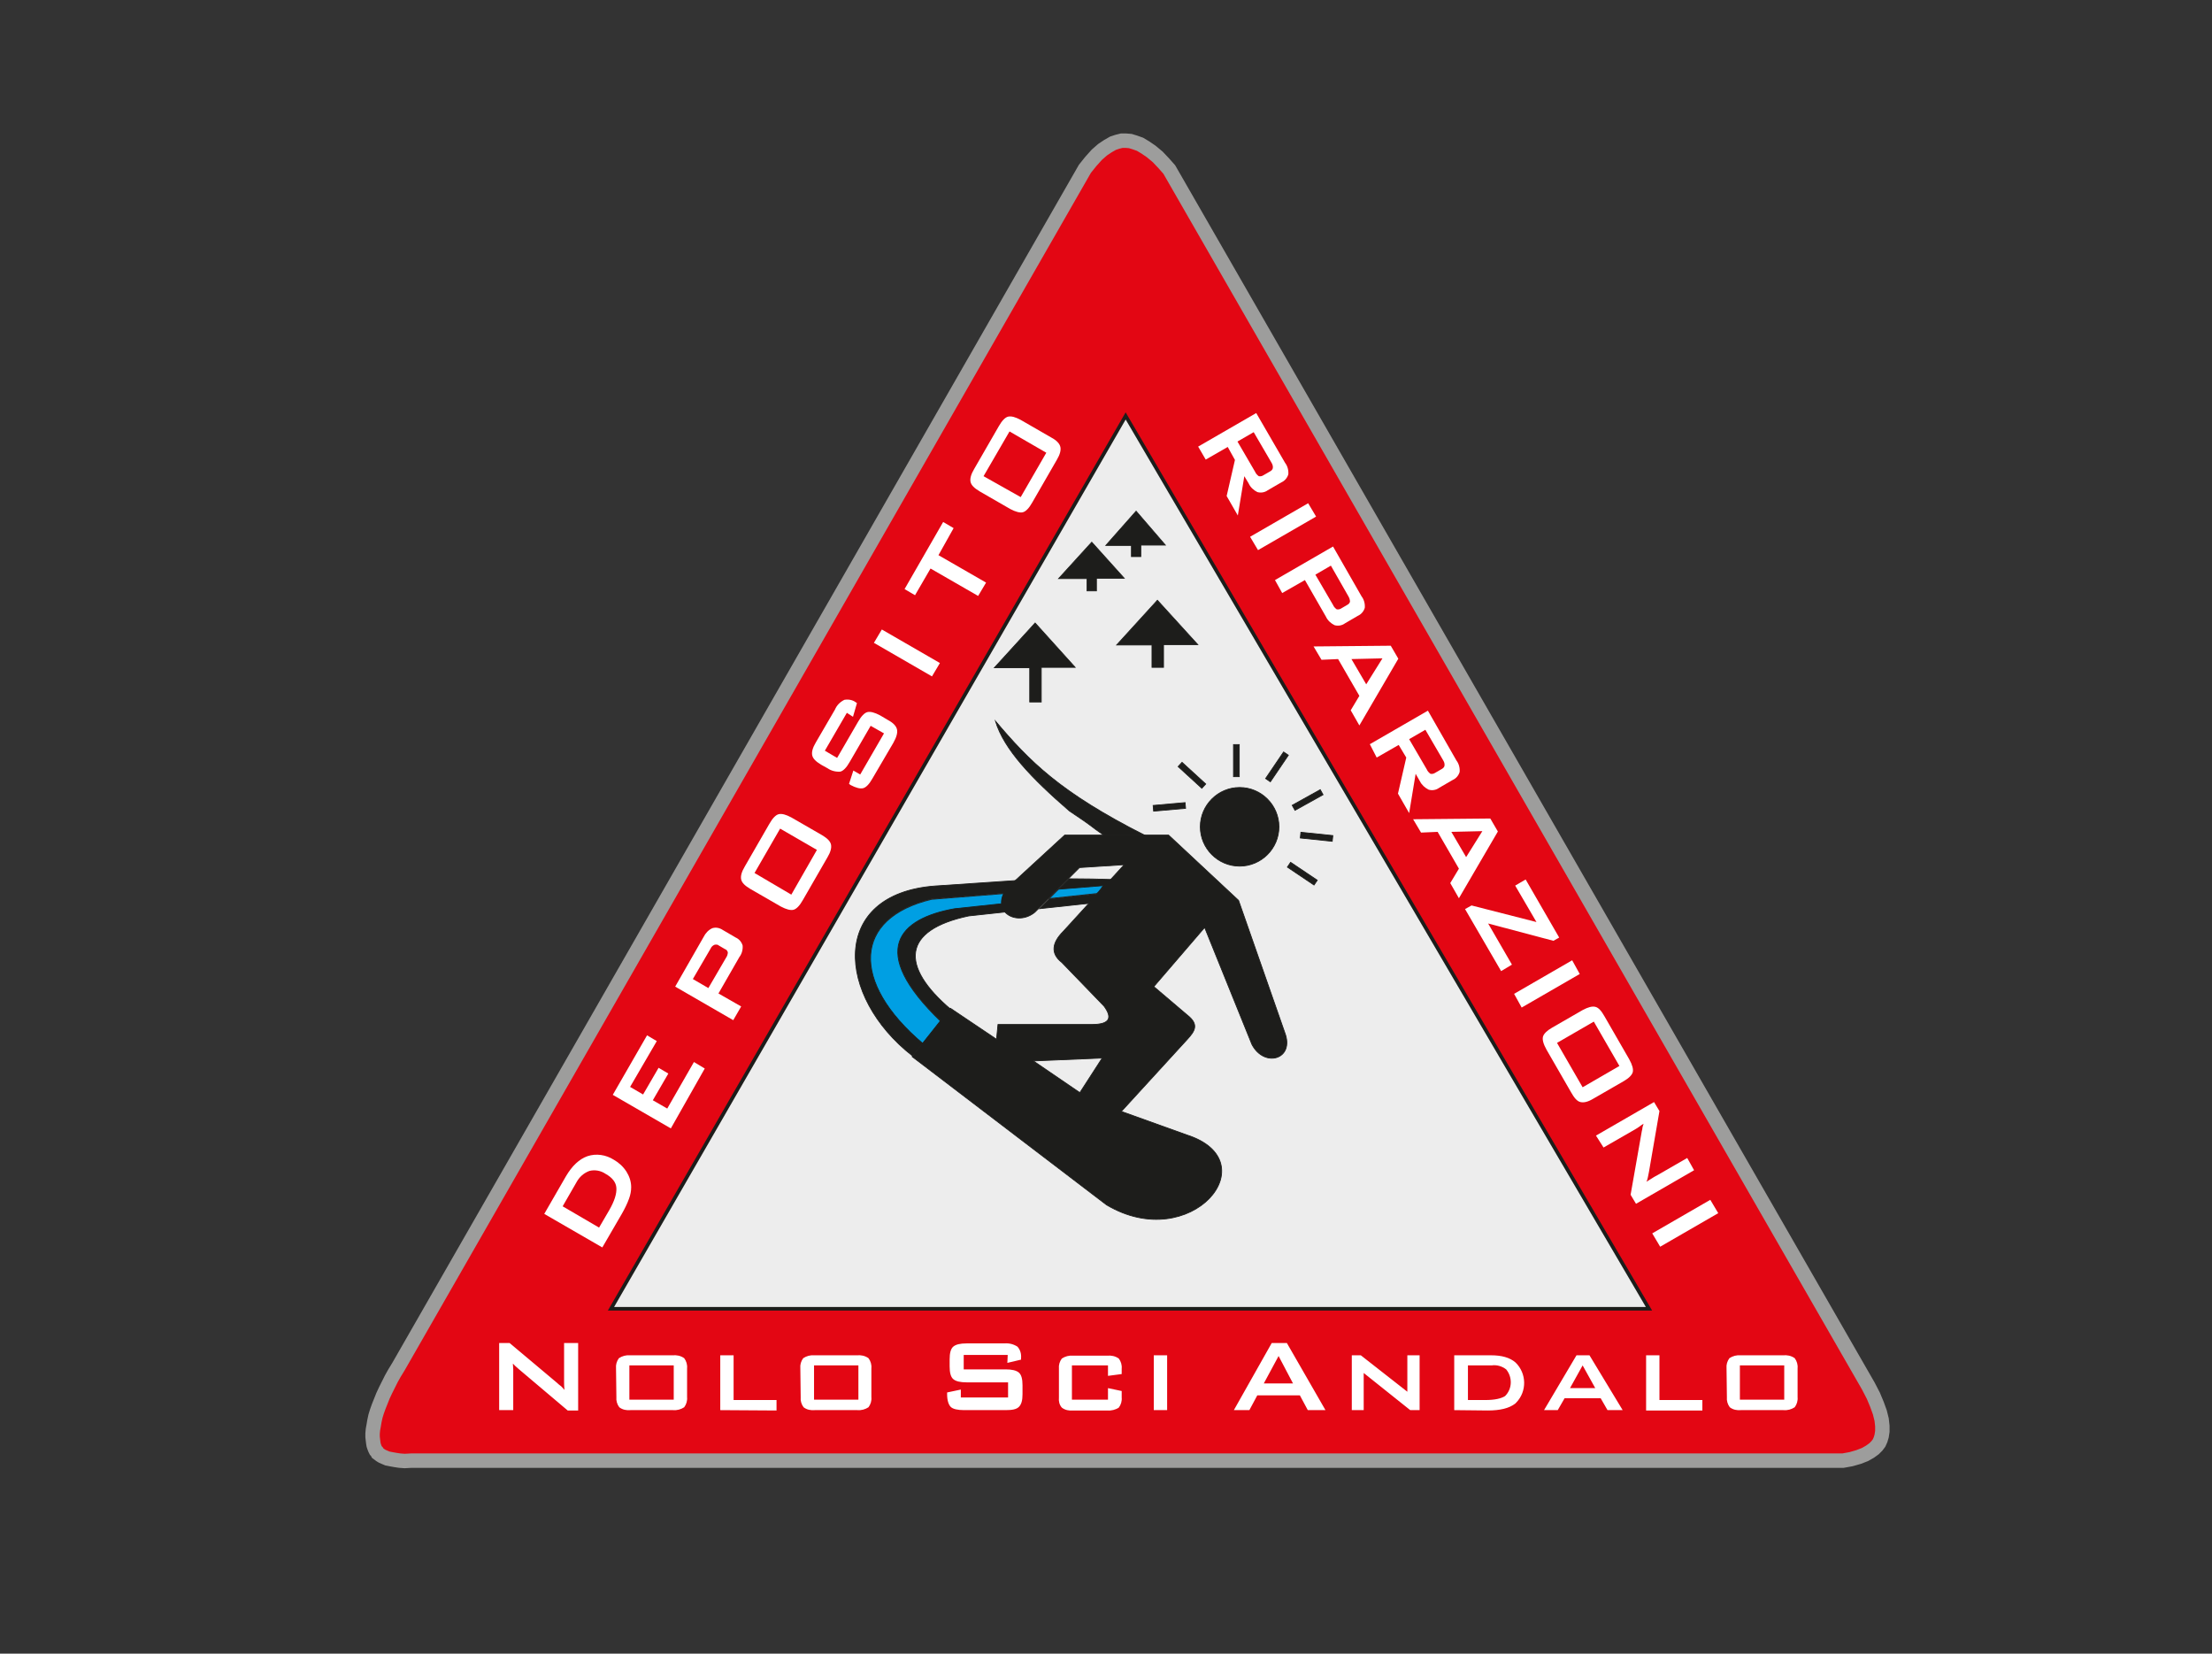
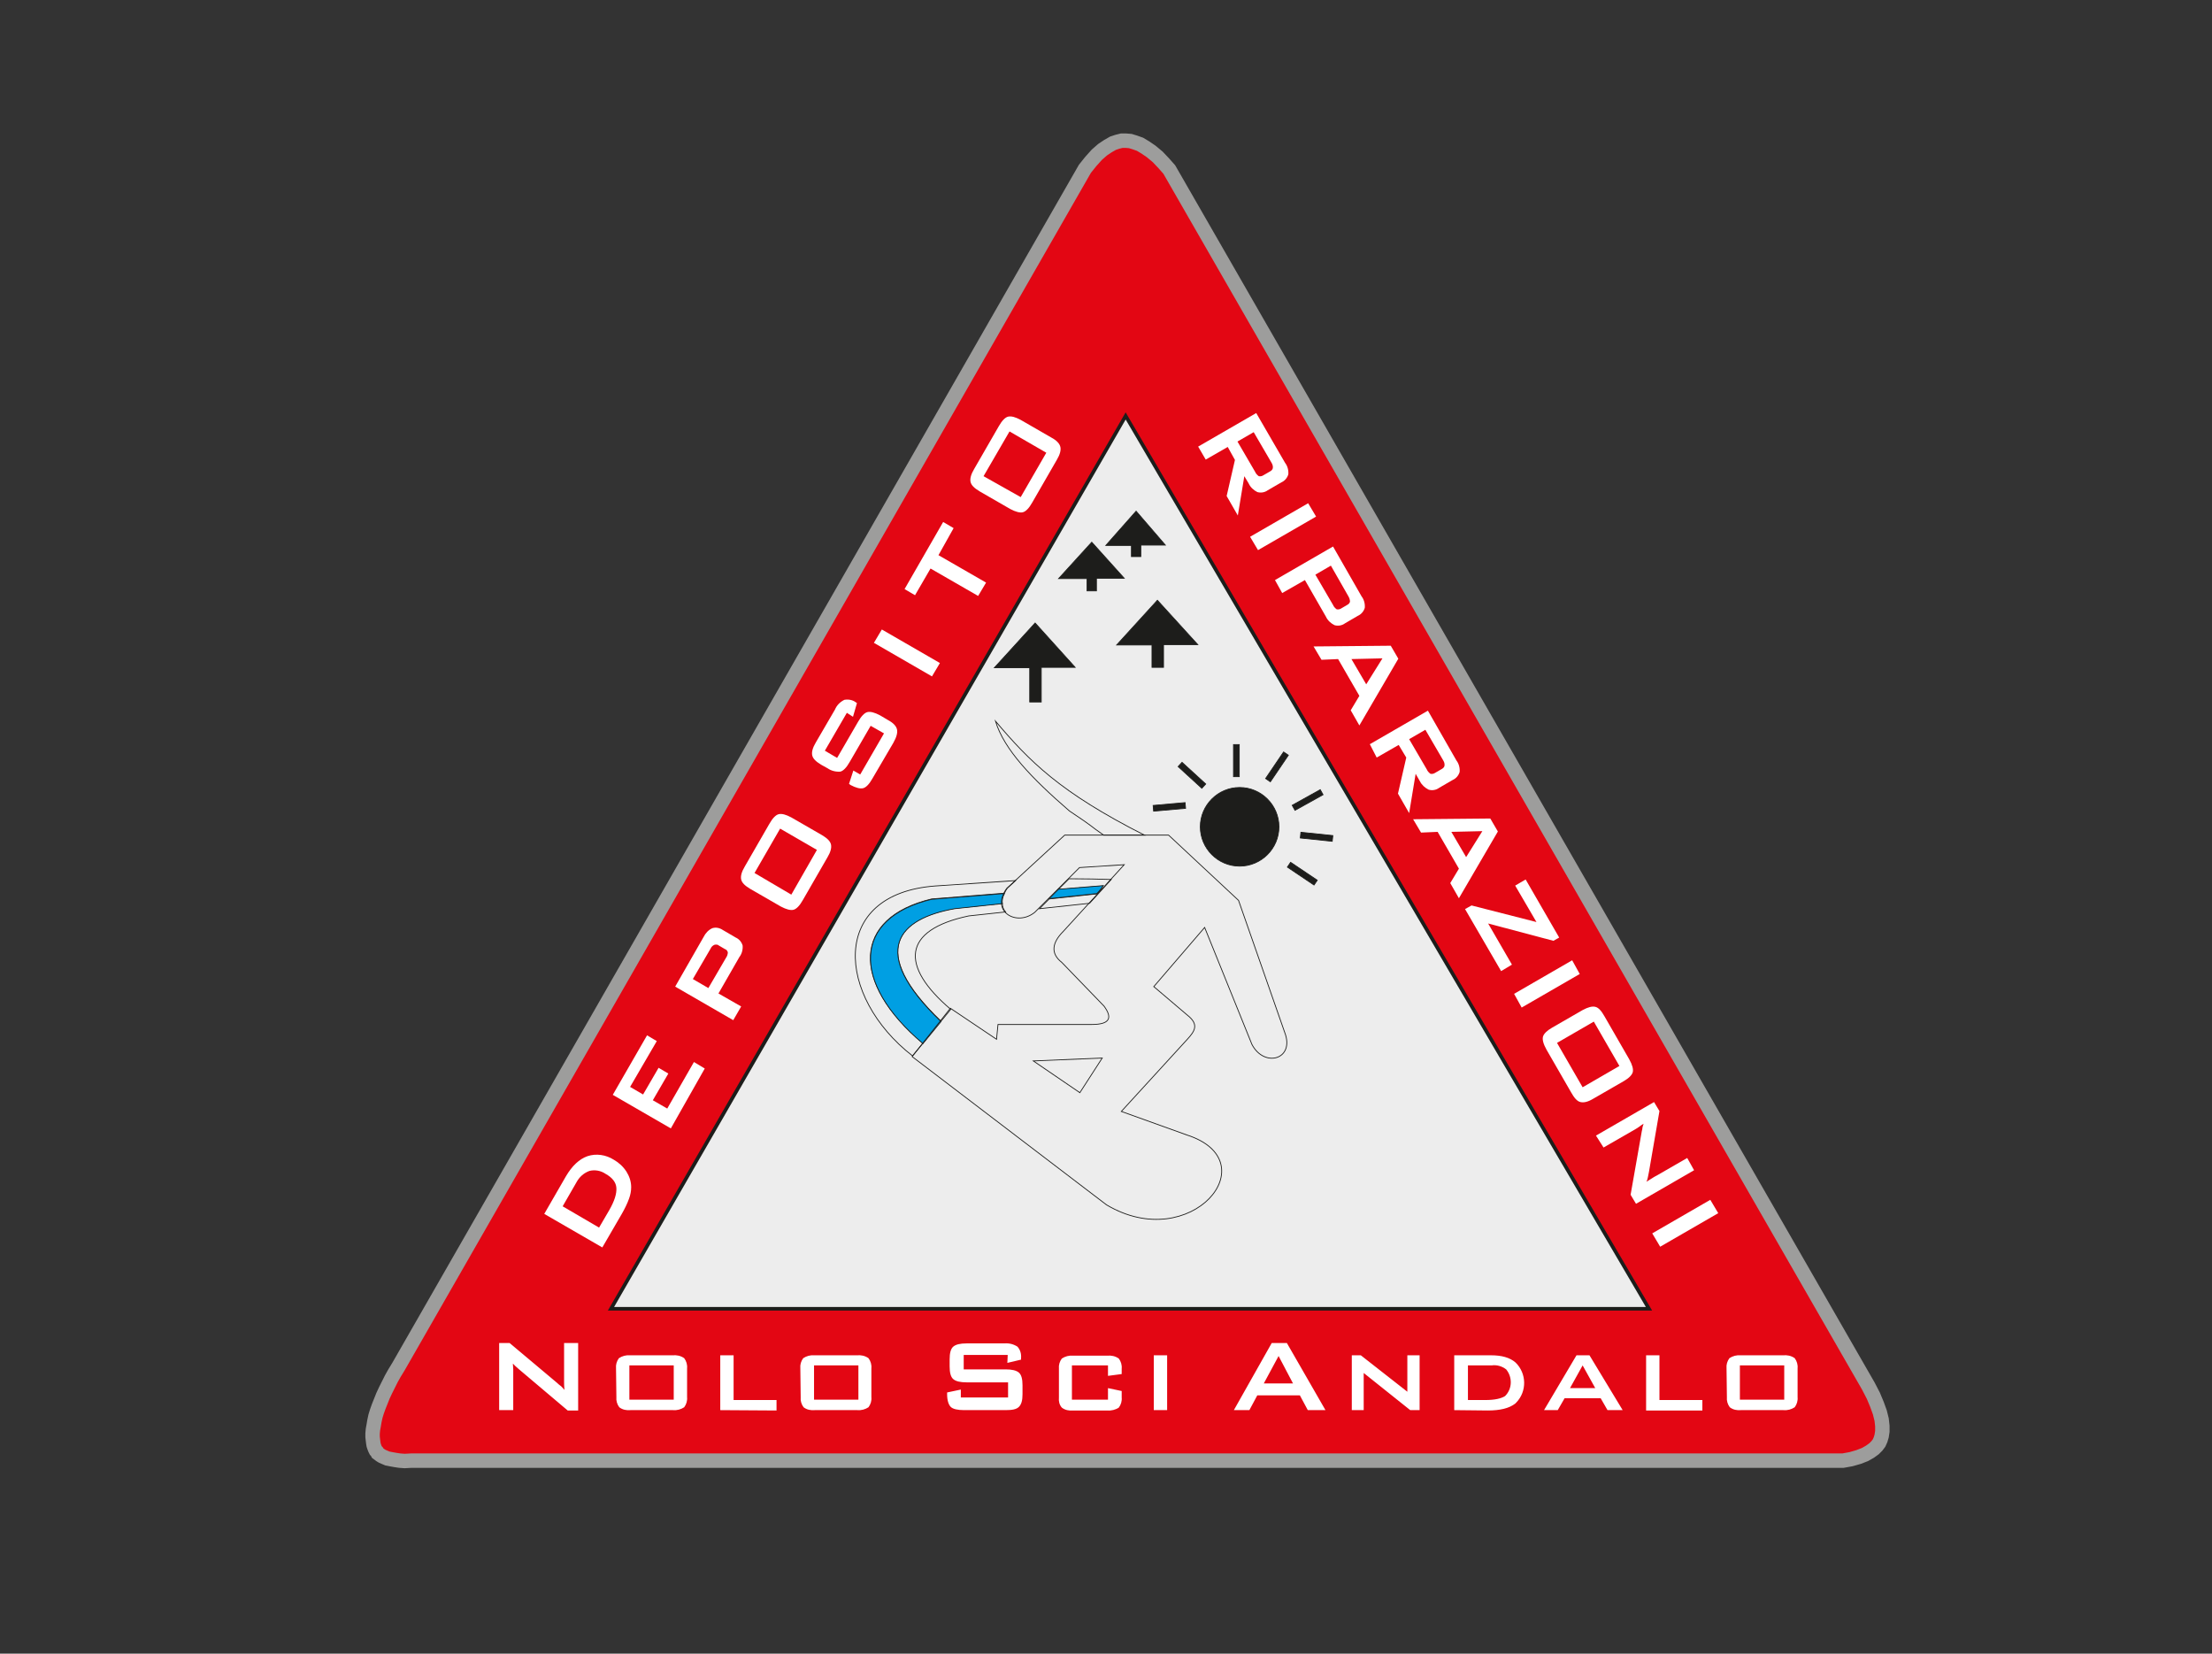
<svg xmlns="http://www.w3.org/2000/svg" version="1.1" id="Livello_1" x="0px" y="0px" viewBox="0 0 613.3 458.4" style="enable-background:new 0 0 613.3 458.4;" xml:space="preserve">
  <rect x="0" y="0" width="613.3" height="458.4" fill="#333333" stroke="none" />
  <style type="text/css">
	.st0{fill-rule:evenodd;clip-rule:evenodd;fill:#E30613;}
	.st1{fill:none;stroke:#9D9D9C;stroke-width:4;stroke-miterlimit:10;}
	.st2{fill-rule:evenodd;clip-rule:evenodd;fill:#EDEDED;}
	.st3{fill:none;stroke:#1D1D1B;stroke-miterlimit:10;}
	.st4{fill-rule:evenodd;clip-rule:evenodd;fill:#1D1D1B;}
	.st5{fill:none;stroke:#1D1D1B;stroke-width:0.22;stroke-miterlimit:10;}
	.st6{fill:#1D1D1B;}
	.st7{fill-rule:evenodd;clip-rule:evenodd;fill:#009FE3;}
	.st8{fill:#FFFFFF;}
</style>
  <g>
    <polygon class="st0" points="114.1,404.9 511,404.9 513.2,404.5 515.3,403.9 517.1,403.2 518.5,402.4 519.6,401.6 520.4,400.8    521,400 521.4,399.1 521.7,398.1 521.9,396.8 521.9,395.3 521.7,393.5 521.2,391.5 520.4,389.3 519.4,386.9 518,384.2 324.2,47    322.7,45.3 321,43.5 319.2,42 317.6,40.9 316.1,40 314.7,39.5 313.4,39.1 312.2,39 311,39 309.8,39.3 308.6,39.7 307.2,40.5    305.7,41.5 304.1,42.9 302.4,44.8 300.8,46.8 110.5,378.8 109.4,380.6 108.5,382.2 107.7,383.8 106.9,385.4 106.2,386.9    105.6,388.4 105,389.9 104.5,391.3 104.1,392.6 103.8,394 103.6,395.2 103.4,396.3 103.3,397.4 103.3,398.3 103.4,399.2 103.5,400    103.6,400.6 103.8,401.2 104,401.7 104.2,402.1 104.5,402.4 104.7,402.8 105.1,403.1 105.5,403.4 106,403.7 106.7,404 107.4,404.3    108.4,404.5 109.5,404.7 110.8,404.9 112.2,405  " />
    <polygon class="st1" points="114.1,404.9 511,404.9 513.2,404.5 515.3,403.9 517.1,403.2 518.5,402.4 519.6,401.6 520.4,400.8    521,400 521.4,399.1 521.7,398.1 521.9,396.8 521.9,395.3 521.7,393.5 521.2,391.5 520.4,389.3 519.4,386.9 518,384.2 324.2,47    322.7,45.3 321,43.5 319.2,42 317.6,40.9 316.1,40 314.7,39.5 313.4,39.1 312.2,39 311,39 309.8,39.3 308.6,39.7 307.2,40.5    305.7,41.5 304.1,42.9 302.4,44.8 300.8,46.8 110.5,378.8 109.4,380.6 108.5,382.2 107.7,383.8 106.9,385.4 106.2,386.9    105.6,388.4 105,389.9 104.5,391.3 104.1,392.6 103.8,394 103.6,395.2 103.4,396.3 103.3,397.4 103.3,398.3 103.4,399.2 103.5,400    103.6,400.6 103.8,401.2 104,401.7 104.2,402.1 104.5,402.4 104.7,402.8 105.1,403.1 105.5,403.4 106,403.7 106.7,404 107.4,404.3    108.4,404.5 109.5,404.7 110.8,404.9 112.2,405  " />
    <polygon class="st2" points="312.1,115.3 169.4,362.8 457.2,362.8  " />
    <polygon class="st3" points="312.1,115.3 169.4,362.8 457.2,362.8  " />
    <polygon class="st4" points="287,172.7 275.7,185.1 285.5,185.1 285.5,194.6 288.7,194.6 288.7,185 298.1,185  " />
    <polygon class="st5" points="287,172.7 275.7,185.1 285.5,185.1 285.5,194.6 288.7,194.6 288.7,185 298.1,185  " />
    <polygon class="st4" points="320.9,166.4 309.6,178.8 319.4,178.8 319.4,185 322.6,185 322.6,178.7 332.1,178.7  " />
    <polygon class="st5" points="320.9,166.4 309.6,178.8 319.4,178.8 319.4,185 322.6,185 322.6,178.7 332.1,178.7  " />
    <polygon class="st4" points="302.7,150.3 293.5,160.4 301.4,160.4 301.4,163.8 304,163.8 304,160.3 311.7,160.3  " />
    <polygon class="st5" points="302.7,150.3 293.5,160.4 301.4,160.4 301.4,163.8 304,163.8 304,160.3 311.7,160.3  " />
    <polygon class="st4" points="315,141.7 306.6,151.2 313.7,151.2 313.7,154.3 316.3,154.3 316.3,151.1 323.1,151.1  " />
    <polygon class="st5" points="315,141.7 306.6,151.2 313.7,151.2 313.7,154.3 316.3,154.3 316.3,151.1 323.1,151.1  " />
-     <path class="st4" d="M306,231.5c-4.2-2.9-2-1.7-9.5-6.7c-10.4-9-18.1-17-20.5-24.9c9.4,11.1,17.8,19.7,41.3,31.6H306z M255.9,289.2   l-2.9,3.5c-21.1-16.4-23.2-44.9,6.3-47.1l22.3-1.5l-2.3,2.1c-0.3,0.4-0.6,0.9-0.8,1.4l-20.2,1.6   C236.5,254.4,235.7,272.2,255.9,289.2L255.9,289.2z M278.8,252.8l-10.2,1.1c-18.5,3.9-19.1,13.9-5,25.9l-2.7,3.3   c-20.6-19.8-11.5-28.6,3.8-31.3l13.2-1.4C277.9,251.3,278.2,252.1,278.8,252.8L278.8,252.8z M302.1,250.4l-13.9,1.5l2.7-2.7   l13.2-1.4c0.6-0.7,1.2-1.4,1.7-2.2l-12.4,1l3-3c4.6,0,8.5,0.1,11.7,0.2L302.1,250.4z" />
    <path class="st5" d="M306,231.5c-4.2-2.9-2-1.7-9.5-6.7c-10.4-9-18.1-17-20.5-24.9c9.4,11.1,17.8,19.7,41.3,31.6H306z M255.9,289.2   l-2.9,3.5c-21.1-16.4-23.2-44.9,6.3-47.1l22.3-1.5l-2.3,2.1c-0.3,0.4-0.6,0.9-0.8,1.4l-20.2,1.6   C236.5,254.4,235.7,272.2,255.9,289.2L255.9,289.2z M278.8,252.8l-10.2,1.1c-18.5,3.9-19.1,13.9-5,25.9l-2.7,3.3   c-20.6-19.8-11.5-28.6,3.8-31.3l13.2-1.4C277.9,251.3,278.2,252.1,278.8,252.8L278.8,252.8z M302.1,250.4l-13.9,1.5l2.7-2.7   l13.2-1.4c0.6-0.7,1.2-1.4,1.7-2.2l-12.4,1l3-3c4.6,0,8.5,0.1,11.7,0.2L302.1,250.4z" />
    <path class="st4" d="M343.7,218.3c6,0,10.9,4.9,10.9,10.9s-4.9,10.9-10.9,10.9c-6,0-10.9-4.9-10.9-10.9   C332.8,223.2,337.7,218.3,343.7,218.3z" />
    <path class="st5" d="M343.7,218.3c6,0,10.9,4.9,10.9,10.9s-4.9,10.9-10.9,10.9c-6,0-10.9-4.9-10.9-10.9   C332.8,223.2,337.7,218.3,343.7,218.3z" />
    <rect x="342" y="206.4" class="st6" width="1.6" height="8.9" />
    <rect x="342" y="206.4" class="st5" width="1.6" height="8.9" />
    <rect x="329.6" y="210.6" transform="matrix(0.675 -0.738 0.738 0.675 -51.252 313.593)" class="st6" width="1.6" height="8.9" />
    <rect x="329.6" y="210.6" transform="matrix(0.675 -0.738 0.738 0.675 -51.252 313.593)" class="st5" width="1.6" height="8.9" />
    <rect x="319.8" y="222.9" transform="matrix(0.996 -8.819891e-02 8.819891e-02 0.996 -18.465 29.469)" class="st6" width="8.9" height="1.6" />
    <rect x="319.8" y="222.9" transform="matrix(0.996 -8.819891e-02 8.819891e-02 0.996 -18.465 29.469)" class="st5" width="8.9" height="1.6" />
    <rect x="358.1" y="220.9" transform="matrix(0.874 -0.486 0.486 0.874 -62.061 204.2)" class="st6" width="8.9" height="1.6" />
    <rect x="358.1" y="220.9" transform="matrix(0.874 -0.486 0.486 0.874 -62.061 204.2)" class="st5" width="8.9" height="1.6" />
    <rect x="364.1" y="227.6" transform="matrix(0.103 -0.995 0.995 0.103 96.558 571.138)" class="st6" width="1.6" height="8.9" />
    <rect x="364.1" y="227.6" transform="matrix(0.103 -0.995 0.995 0.103 96.558 571.138)" class="st5" width="1.6" height="8.9" />
    <rect x="360.3" y="237.9" transform="matrix(0.558 -0.83 0.83 0.558 -41.563 406.671)" class="st6" width="1.6" height="8.9" />
    <rect x="360.3" y="237.9" transform="matrix(0.558 -0.83 0.83 0.558 -41.563 406.671)" class="st5" width="1.6" height="8.9" />
    <rect x="349.5" y="211.7" transform="matrix(0.561 -0.828 0.828 0.561 -20.459 386.442)" class="st6" width="8.9" height="1.6" />
    <rect x="349.5" y="211.7" transform="matrix(0.561 -0.828 0.828 0.561 -20.459 386.442)" class="st5" width="8.9" height="1.6" />
    <path class="st7" d="M278.5,247.7l-20.2,1.6c-21.8,5.2-22.5,23-2.4,40l5-6.1c-20.6-19.8-11.5-28.6,3.8-31.3l13.2-1.4   C277.8,249.5,278,248.6,278.5,247.7z M305.9,245.5l-12.4,1l-2.6,2.6l13.2-1.4C304.8,247.1,305.3,246.3,305.9,245.5L305.9,245.5z" />
    <path class="st5" d="M278.5,247.7l-20.2,1.6c-21.8,5.2-22.5,23-2.4,40l5-6.1c-20.6-19.8-11.5-28.6,3.8-31.3l13.2-1.4   C277.8,249.5,278,248.6,278.5,247.7z M305.9,245.5l-12.4,1l-2.6,2.6l13.2-1.4C304.8,247.1,305.3,246.3,305.9,245.5L305.9,245.5z" />
-     <path class="st4" d="M286.5,294.1l19.1-0.8l-6.2,9.6L286.5,294.1z M252.9,292.9l53.9,41.1c23.4,13.9,45.1-12.1,22.2-19.4l-18.1-6.5   l18.3-20c2.1-2.3,3.3-4.1,0-6.7l-9.3-7.9l14.1-16.4l13.1,32.4c3.4,6.6,12,4.2,9.1-3.3l-12.8-36.6l-19.4-18.1h-28.8l-16.1,14.8   c-4.6,6.5,2.9,10.6,7.8,6.6l12.4-12.4l12.4-0.8l-16.9,18.5c-3.1,3.1-3.6,6.1-0.4,8.6l11.7,12.1c2.2,3,2,5.1-3.4,5.1h-26l-0.4,4.1   l-12.8-8.6L252.9,292.9z" />
    <path class="st5" d="M286.5,294.1l19.1-0.8l-6.2,9.6L286.5,294.1z M252.9,292.9l53.9,41.1c23.4,13.9,45.1-12.1,22.2-19.4l-18.1-6.5   l18.3-20c2.1-2.3,3.3-4.1,0-6.7l-9.3-7.9l14.1-16.4l13.1,32.4c3.4,6.6,12,4.2,9.1-3.3l-12.8-36.6l-19.4-18.1h-28.8l-16.1,14.8   c-4.6,6.5,2.9,10.6,7.8,6.6l12.4-12.4l12.4-0.8l-16.9,18.5c-3.1,3.1-3.6,6.1-0.4,8.6l11.7,12.1c2.2,3,2,5.1-3.4,5.1h-26l-0.4,4.1   l-12.8-8.6L252.9,292.9z" />
    <path class="st8" d="M283,137.8l7.1-12.3l-10.2-5.9l-7.2,12.4L283,137.8z M271.6,136.2c-1.5-0.9-2.3-1.7-2.5-2.6s0.1-2.1,1-3.6   l6.8-11.8c0.9-1.6,1.8-2.5,2.6-2.7c0.9-0.2,2,0.1,3.5,0.9l8.5,4.9c1.5,0.8,2.3,1.7,2.5,2.6s-0.1,2.1-1,3.6l-6.8,11.8   c-0.9,1.6-1.8,2.5-2.6,2.7s-2-0.1-3.5-0.9L271.6,136.2z M260.2,153.9l13.2,7.6l-2.2,3.7l-13.2-7.6l-4.3,7.4l-2.9-1.7l10.7-18.6   l2.9,1.7L260.2,153.9z M258.4,187.5l-16.1-9.3l2.2-3.7l16.1,9.3L258.4,187.5z M234.8,197.6l-6.1,10.5l3.4,2l5.8-10   c0.9-1.6,1.8-2.5,2.6-2.7s2,0.1,3.5,0.9l2.2,1.3c1.5,0.8,2.3,1.7,2.5,2.6s-0.1,2.1-1,3.7l-5.8,9.9c-0.9,1.6-1.8,2.5-2.6,2.7   s-2-0.1-3.5-0.9l-0.4-0.3l1.2-3.7l1.9,1.1l6.6-11.4l-3.7-2.1l-5.8,10c-0.9,1.6-1.8,2.5-2.6,2.7c-1.2,0.1-2.5-0.2-3.5-0.9l-1.8-1   c-1.5-0.9-2.3-1.7-2.5-2.6s0.1-2.1,1-3.6l5.3-9.1c0.5-1.2,1.4-2.1,2.6-2.7c1.1-0.2,2.3,0,3.2,0.7l0.3,0.2l-1.1,3.8L234.8,197.6z    M219.4,248l7.1-12.4l-10.2-5.9l-7.1,12.3L219.4,248z M208,246.4c-1.5-0.9-2.3-1.7-2.5-2.6s0.1-2.1,1-3.6l6.8-11.8   c0.9-1.6,1.8-2.5,2.6-2.7c0.9-0.2,2,0.1,3.5,0.9l8.5,4.9c1.5,0.9,2.3,1.7,2.5,2.6s-0.1,2.1-1,3.6l-6.8,11.8   c-0.9,1.6-1.8,2.5-2.6,2.7s-2-0.1-3.5-0.9L208,246.4z M203.3,282.8l-16.1-9.3l7.9-13.8c0.5-1,1.3-1.9,2.4-2.4c1-0.3,2-0.1,2.9,0.5   l3.6,2.1c0.9,0.4,1.6,1.2,1.9,2.2c0.1,1.1-0.2,2.3-0.9,3.2l-5.8,10.1l6.3,3.6L203.3,282.8z M197,263l-4.9,8.4l4.3,2.5l4.9-8.4   c0.3-0.4,0.5-1,0.5-1.5c-0.1-0.4-0.4-0.8-0.8-0.9l-1.7-1c-0.3-0.3-0.8-0.3-1.2-0.2C197.6,262.1,197.2,262.5,197,263z M186,312.8   l-16.1-9.3l9.5-16.5l2.7,1.6l-7.4,12.7l3.6,2.1l4.3-7.4l2.7,1.6l-4.3,7.4l4,2.3l7.4-12.9l3,1.8L186,312.8z M167,345.8l-16.1-9.3   l6-10.4c1.7-2.9,3.7-4.8,6-5.6c2.4-0.8,5.1-0.4,7.3,1c1.4,0.8,2.6,1.9,3.5,3.3c0.8,1.3,1.3,2.7,1.3,4.3c0,1.1-0.2,2.1-0.6,3.2   c-0.5,1.4-1.2,2.8-2,4.2L167,345.8z M166.1,340.3l2.8-4.8c1.5-2.6,2.1-4.6,2-6.2s-1.2-2.9-3-3.9c-1.3-0.9-3-1.2-4.5-0.8   c-1.6,0.6-2.8,1.7-3.6,3.2l-3.8,6.6L166.1,340.3z" />
    <path class="st8" d="M458.1,341.9l16.1-9.3l2.2,3.7l-16.1,9.3L458.1,341.9z M442.5,314.8l16.1-9.3l1.5,2.5l-2.9,16.8   c-0.1,0.6-0.2,1.1-0.3,1.5c-0.1,0.4-0.2,0.9-0.4,1.3l1.9-1.2c0.4-0.2,0.6-0.4,0.9-0.5l8.5-4.9l1.9,3.4l-16.1,9.3l-1.5-2.5l3.1-17.6   c0.1-0.4,0.2-0.8,0.2-1.1c0.1-0.3,0.2-0.7,0.3-1c-0.5,0.3-0.9,0.6-1.3,0.9s-0.8,0.5-1.1,0.7l-8.7,5L442.5,314.8z M431.7,289.1   l7.1,12.3l10.2-5.9l-7.1-12.3L431.7,289.1z M438.8,280c1.5-0.8,2.6-1.1,3.5-0.9s1.7,1.1,2.6,2.7l6.8,11.8c0.9,1.6,1.2,2.8,1,3.6   s-1.1,1.7-2.5,2.5l-8.5,4.9c-1.5,0.9-2.6,1.1-3.5,0.9s-1.7-1.1-2.6-2.7l-6.8-11.8c-0.9-1.6-1.2-2.8-1-3.6s1.1-1.7,2.5-2.5   L438.8,280z M419.8,275.5l16.1-9.3l2.1,3.8l-16.1,9.3L419.8,275.5z M406.2,252l1.8-1l18,4.6l-5.9-10.1l2.9-1.7l9.3,16.1l-1.6,0.9   l-18.1-4.8l6.6,11.4l-3,1.8L406.2,252z M391.8,227.1l21.4-0.2l2.1,3.6l-10.8,18.5l-2.4-4.2l2.4-4l-5.9-10.2l-4.6,0.2L391.8,227.1z    M402.4,230.6l4.1,7l4.5-7.2L402.4,230.6z M379.8,206.3l16.1-9.3l7.9,13.8c0.7,0.9,1,2.1,0.9,3.2c-0.3,1-1,1.8-1.9,2.2l-3.8,2.2   c-0.8,0.6-1.9,0.8-2.9,0.5c-1-0.5-1.9-1.3-2.4-2.3l-1.2-2.1l-1.8,10.9l-3.1-5.4l2.3-10l-2.1-3.5l-6.1,3.5L379.8,206.3z    M400.1,210.7l-4.9-8.4l-4.5,2.6l4.9,8.4c0.2,0.5,0.6,0.9,1,1.2c0.4,0.1,0.9,0,1.2-0.2l1.9-1.1c0.4-0.2,0.7-0.5,0.8-0.9   C400.6,211.7,400.4,211.2,400.1,210.7L400.1,210.7z M364.2,179.2l21.4-0.2l2.1,3.6l-10.8,18.5l-2.4-4.2l2.4-4l-5.9-10.2l-4.6,0.2   L364.2,179.2z M374.7,182.7l4.1,7l4.5-7.2L374.7,182.7z M353.5,160.8l16.1-9.3l7.9,13.8c0.7,0.9,1,2.1,0.9,3.2   c-0.3,1-1,1.8-1.9,2.2l-3.6,2.1c-0.8,0.6-1.9,0.8-2.9,0.5c-1-0.5-1.9-1.3-2.4-2.4l-5.8-10.1l-6.3,3.6L353.5,160.8z M373.8,165.2   l-4.8-8.4l-4.3,2.5l4.9,8.4c0.2,0.5,0.6,0.9,1,1.2c0.4,0.1,0.9,0,1.2-0.2l1.7-1c0.4-0.2,0.7-0.5,0.8-0.9   C374.3,166.2,374.1,165.7,373.8,165.2L373.8,165.2z M346.6,148.8l16.1-9.3l2.2,3.7l-16.1,9.3L346.6,148.8z M332.2,123.8l16.1-9.3   l8,13.8c0.7,0.9,1,2.1,0.9,3.2c-0.3,1-1,1.8-1.9,2.2l-3.8,2.2c-0.8,0.6-1.9,0.8-2.9,0.5c-1-0.5-1.9-1.3-2.4-2.4L345,132l-1.8,10.9   l-3.1-5.4l2.3-10l-2-3.6l-6.1,3.5L332.2,123.8z M352.5,128.2l-4.9-8.4l-4.5,2.6l4.9,8.4c0.2,0.5,0.6,0.9,1,1.2   c0.4,0.1,0.9,0,1.2-0.2l1.9-1.1c0.4-0.2,0.7-0.5,0.8-0.9C353,129.2,352.8,128.7,352.5,128.2L352.5,128.2z" />
    <path class="st8" d="M478.7,379.3c-0.1-1,0.2-2,0.8-2.8c0.9-0.6,2-0.9,3.1-0.8h11.8c1.1-0.1,2.2,0.1,3.2,0.8   c0.6,0.8,0.9,1.8,0.8,2.8v8c0.1,1-0.2,2-0.8,2.8c-0.9,0.6-2,0.9-3.1,0.8h-11.8c-1.1,0.1-2.2-0.1-3.1-0.8c-0.6-0.8-0.9-1.8-0.8-2.8   L478.7,379.3z M482.4,388h12.3v-9.5h-12.3V388z M456.4,390.9v-15.2h3.7v12.4h11.9v2.9H456.4z M435.3,384.8h7l-3.5-6.3L435.3,384.8z    M428.1,390.9l9-15.2h3.6l9.2,15.2h-4.2l-1.9-3.3h-10l-1.9,3.3H428.1z M403.2,390.9v-15.2h10.2c2.9,0,5.2,0.6,6.8,2   c3.1,3,3.2,8,0.2,11.1c-0.1,0.1-0.2,0.2-0.3,0.3c-1.7,1.3-4.2,1.9-7.6,1.9L403.2,390.9z M407,388.1h4.8c2.6,0,4.4-0.4,5.5-1.1   c2-2,2.1-5.2,0.3-7.4c-1.2-0.9-2.6-1.3-4-1.1H407L407,388.1z M374.8,390.9v-15.2h2.5l12.9,10.1v-10.1h3.4v15.2h-2.6l-12.9-10.3   v10.3H374.8z M342.1,390.9l10.5-18.6h4.2l10.7,18.6h-4.9l-2.2-4.1h-11.8l-2.2,4.1H342.1z M350.4,383.5h8.1l-4-7.6L350.4,383.5z    M319.9,390.9v-15.2h3.7v15.2H319.9z M307.2,378.5h-10v9.5h10v-3.2l3.8,0.8v1.8c0.1,1-0.2,2-0.8,2.8c-0.9,0.6-2.1,0.9-3.2,0.8h-9.5   c-1.1,0.1-2.2-0.1-3.1-0.8c-0.7-0.8-0.9-1.8-0.8-2.8v-8c-0.1-1,0.2-2,0.8-2.8c0.9-0.6,2-0.9,3.1-0.8h9.5c1.1-0.1,2.2,0.1,3.2,0.8   c0.6,0.8,0.9,1.8,0.8,2.8v1.5l-3.8,0.5L307.2,378.5z M279.4,375.6h-12.2v4h11.6c1.8,0,3,0.3,3.7,0.9s1,1.8,1,3.5v2.5   c0,1.7-0.3,2.8-1,3.5s-1.9,0.9-3.7,0.9h-11.5c-1.8,0-3.1-0.3-3.7-0.9c-0.6-0.6-1-1.8-1-3.5V386l3.8-0.8v2.2h13.1v-4.2h-11.5   c-1.8,0-3-0.3-3.7-0.9s-1-1.8-1-3.5v-2c0-1.7,0.3-2.9,1-3.5s1.9-0.9,3.7-0.9h10.5c1.3-0.1,2.5,0.2,3.6,0.9c0.8,0.9,1.1,2,1,3.2v0.4   l-3.8,0.9L279.4,375.6z M221.9,379.3c-0.1-1,0.2-2,0.8-2.8c0.9-0.6,2-0.9,3.1-0.8h11.8c1.1-0.1,2.2,0.1,3.2,0.8   c0.6,0.8,0.9,1.8,0.8,2.8v8c0.1,1-0.2,2-0.8,2.8c-0.9,0.6-2,0.9-3.1,0.8h-11.8c-1.1,0.1-2.2-0.1-3.1-0.8c-0.6-0.8-0.9-1.8-0.8-2.8   L221.9,379.3z M225.7,388h12.3v-9.5h-12.3L225.7,388z M199.7,390.9v-15.2h3.7v12.4h11.9v2.9L199.7,390.9z M170.8,379.3   c-0.1-1,0.2-2,0.8-2.8c0.9-0.6,2-0.9,3.1-0.8h11.8c1.1-0.1,2.2,0.1,3.2,0.8c0.6,0.8,0.9,1.8,0.8,2.8v8c0.1,1-0.2,2-0.8,2.8   c-0.9,0.6-2,0.9-3.1,0.8h-11.8c-1.1,0.1-2.2-0.1-3.1-0.8c-0.6-0.8-0.9-1.8-0.8-2.8L170.8,379.3z M174.5,388h12.3v-9.5h-12.3   L174.5,388z M138.4,390.9v-18.6h2.9l13.1,11c0.4,0.4,0.8,0.7,1.2,1c0.3,0.3,0.6,0.6,0.9,1c-0.1-1-0.1-1.8-0.1-2.2s0-0.8,0-1v-9.8   h3.9V391h-2.9l-13.6-11.5l-0.9-0.8c-0.2-0.2-0.5-0.5-0.7-0.7c0,0.6,0.1,1.1,0.1,1.6s0,0.9,0,1.3v10L138.4,390.9z" />
  </g>
</svg>